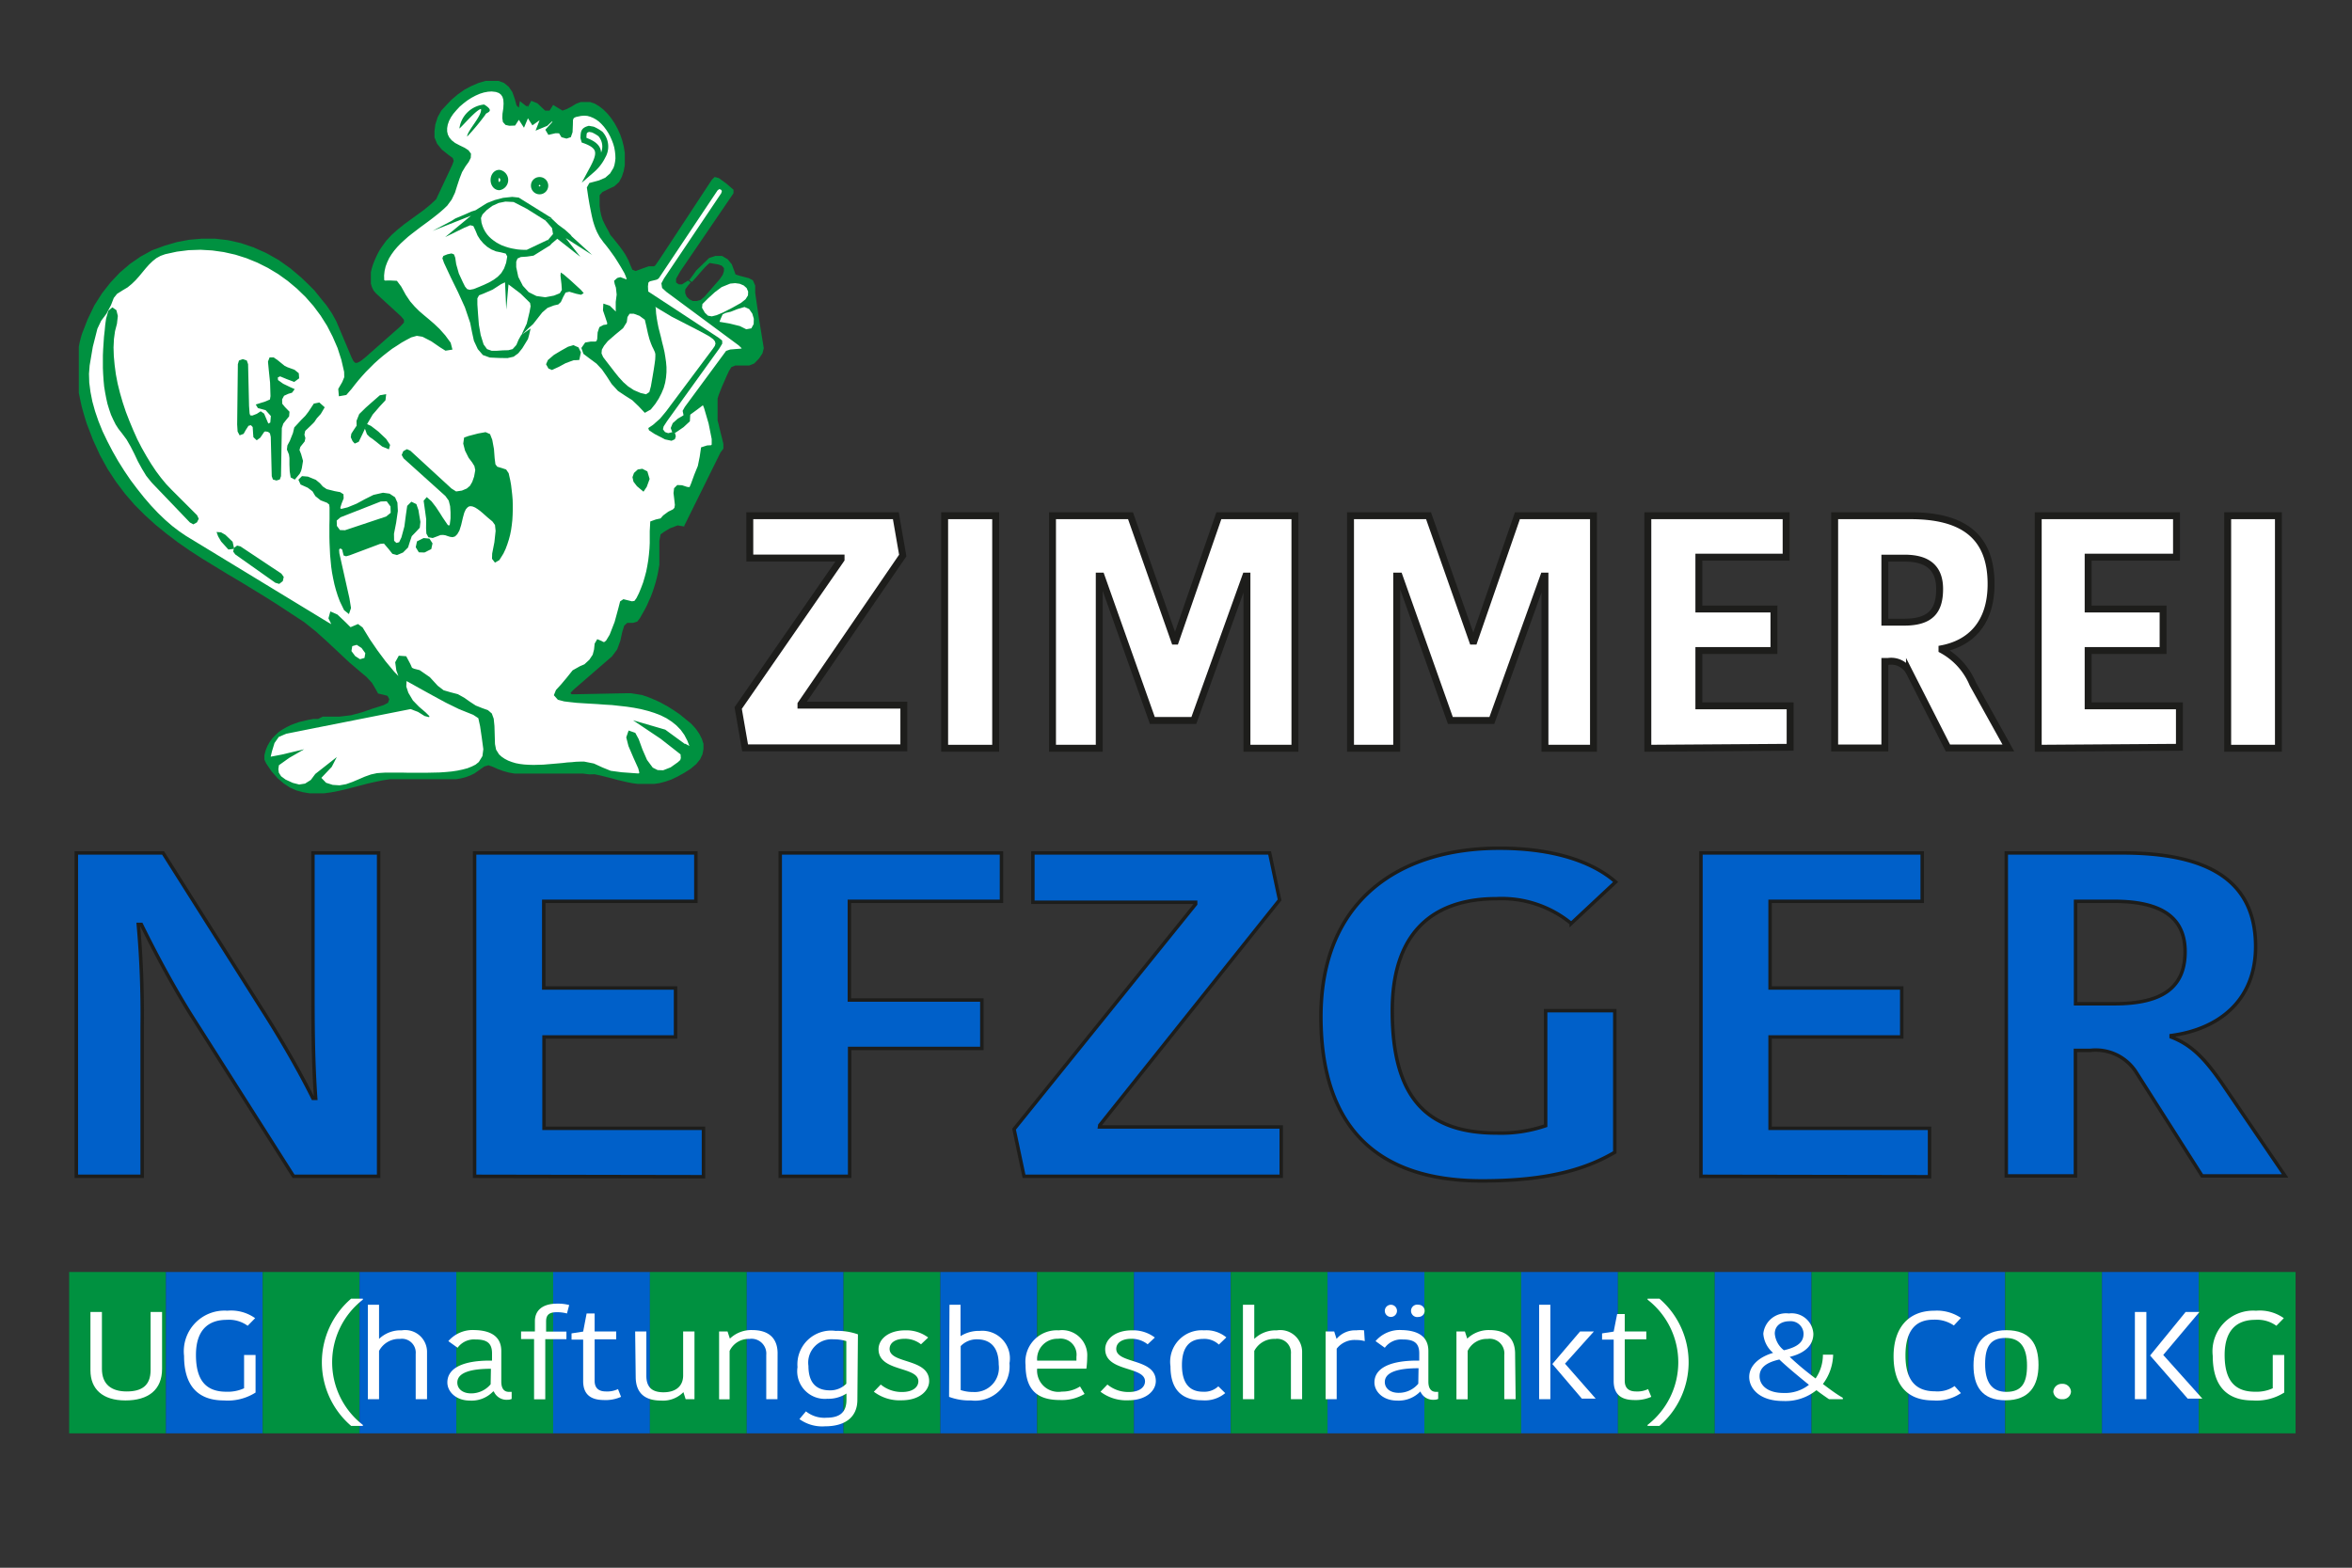
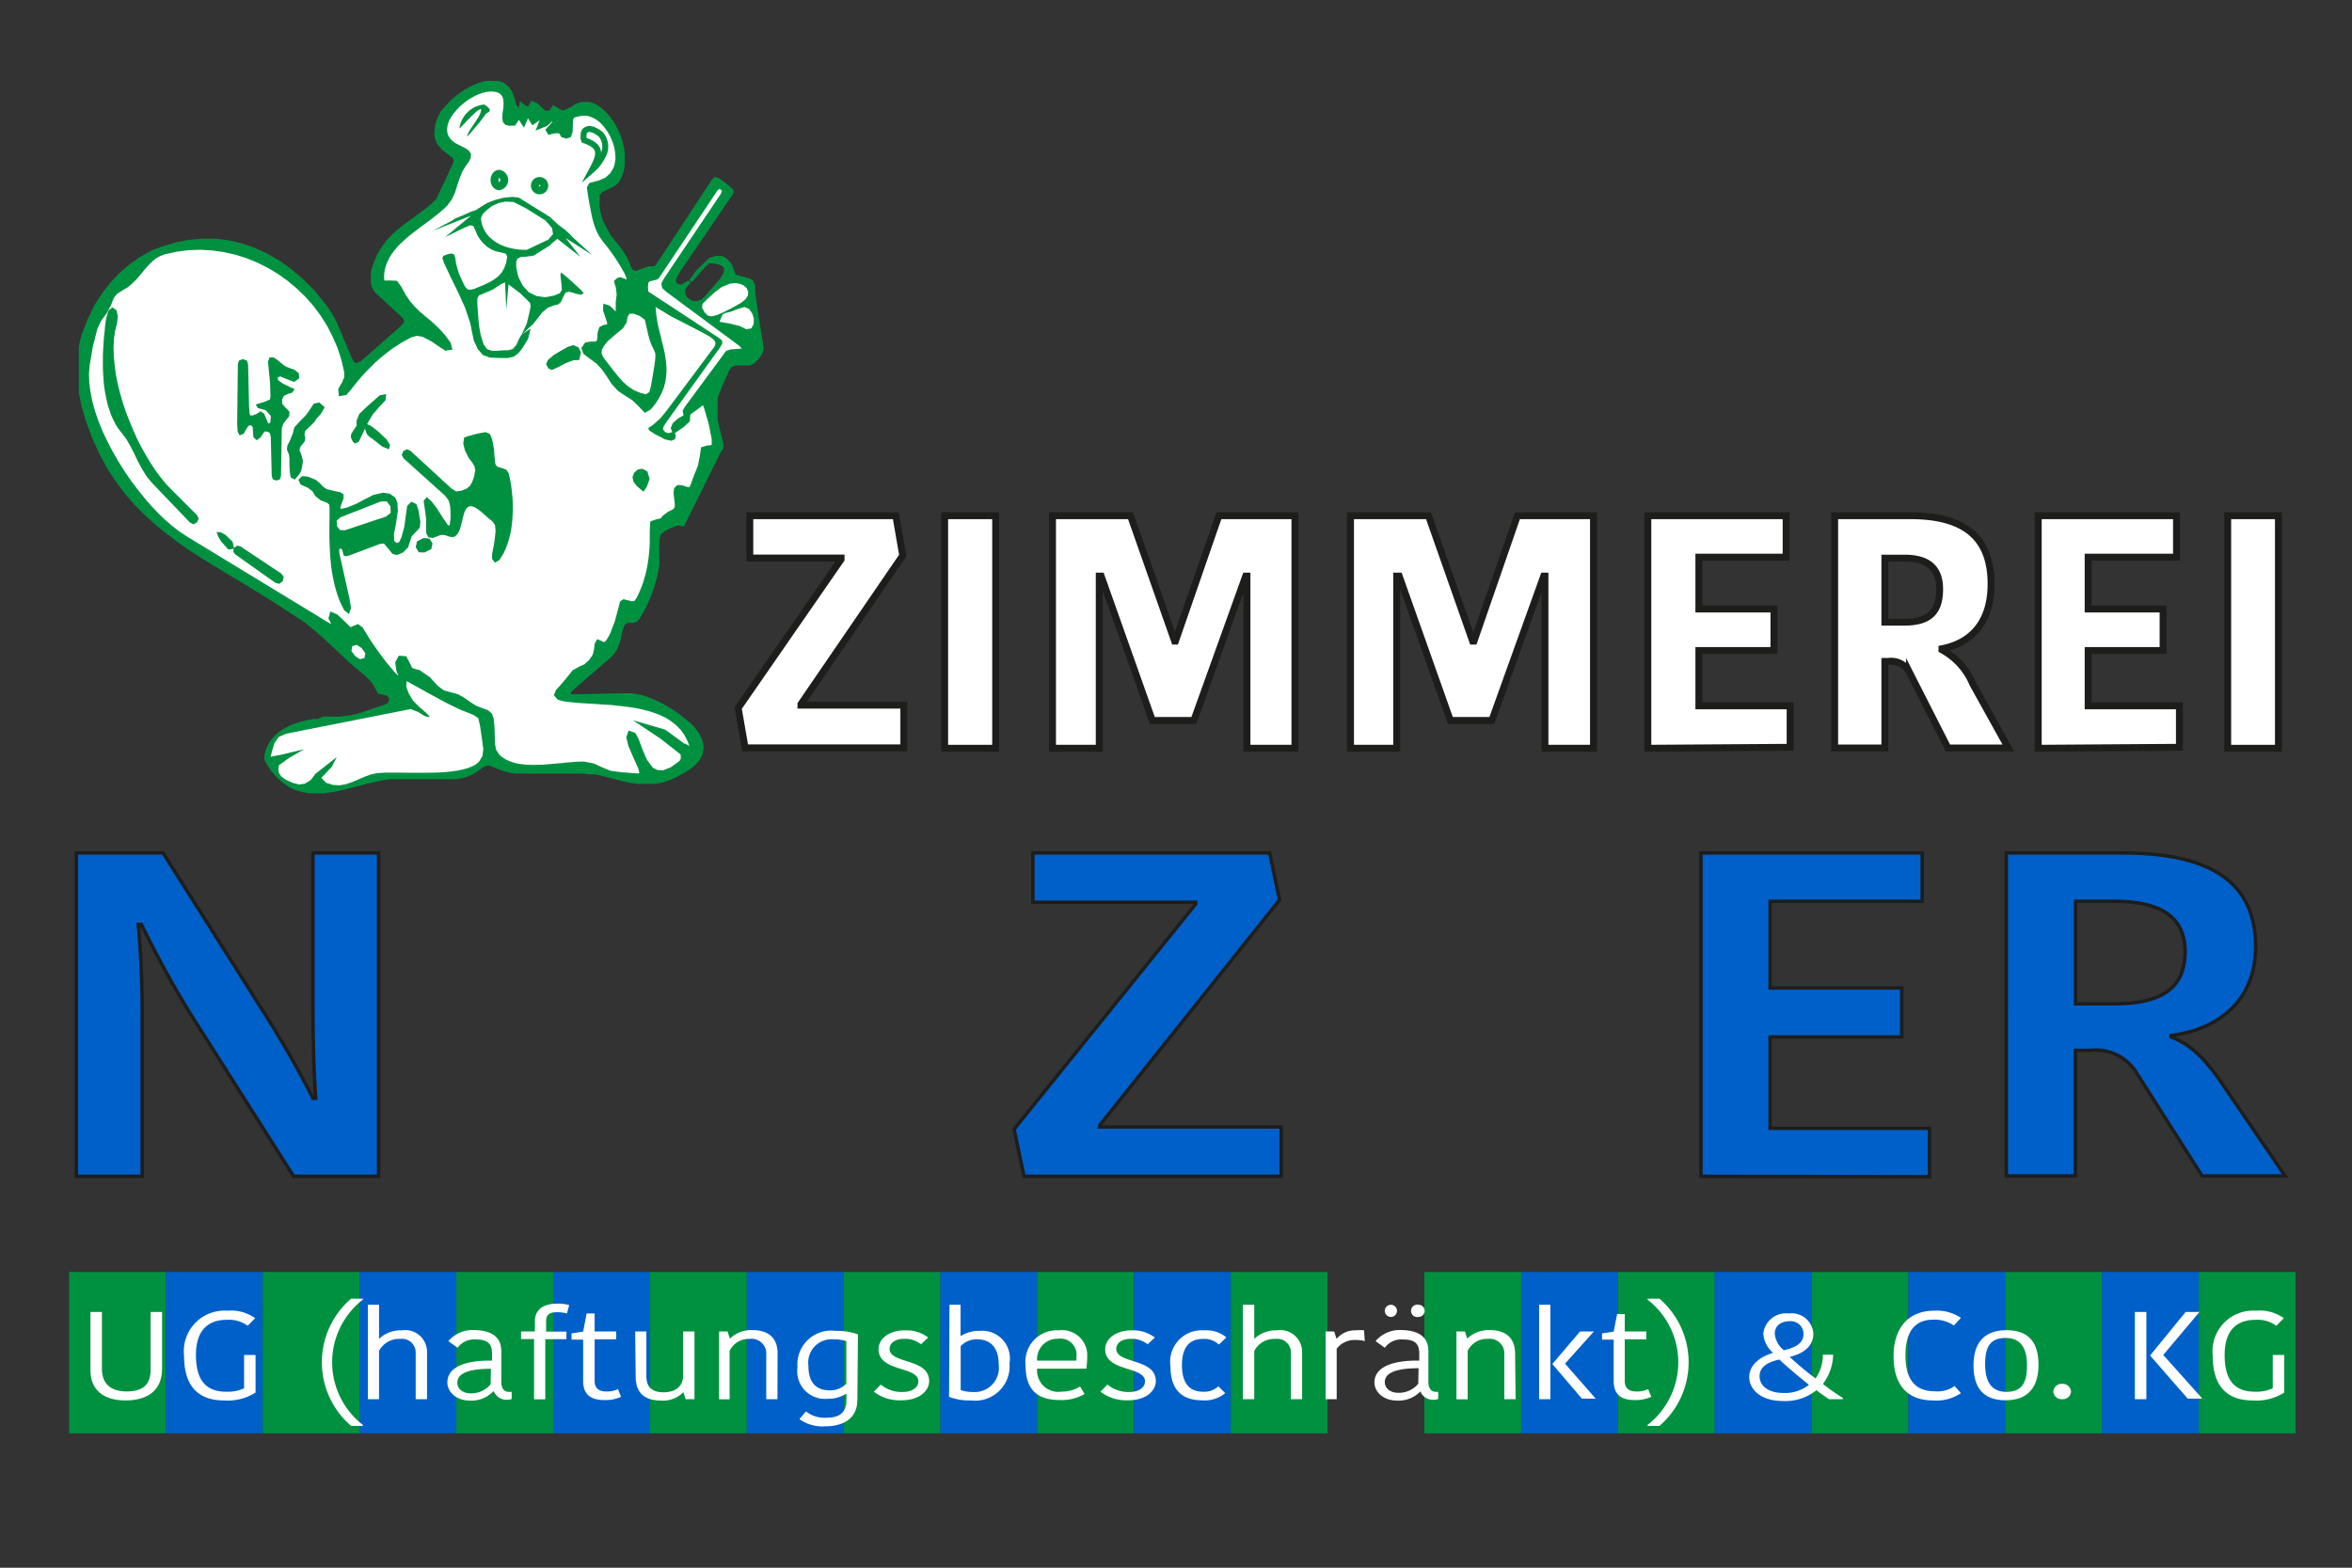
<svg xmlns="http://www.w3.org/2000/svg" id="Ebene_1" data-name="Ebene 1" viewBox="0 0 170.08 113.39">
  <rect x="0" y="0" width="170.08" height="113.39" fill="#333333" stroke="none" />
  <defs>
    <style>.cls-1,.cls-11,.cls-4{fill:#fff;}.cls-1,.cls-2{stroke:#1d1d1b;}.cls-1,.cls-2,.cls-5,.cls-6,.cls-7,.cls-8{stroke-miterlimit:10;}.cls-1{stroke-width:0.5px;}.cls-10,.cls-2{fill:#0060c9;}.cls-2{stroke-width:0.25px;}.cls-3,.cls-9{fill:#009140;}.cls-3,.cls-4{fill-rule:evenodd;}.cls-5,.cls-6,.cls-7,.cls-8{fill:none;}.cls-5,.cls-6,.cls-8{stroke:#009140;}.cls-5{stroke-width:0.43px;}.cls-6,.cls-7{stroke-width:0.22px;}.cls-7{stroke:#fff;}.cls-8{stroke-width:0.57px;}</style>
  </defs>
  <path class="cls-1" d="M57.92,51h7.44v3.09H53.88l-.5-2.88,7.44-10.75v-.1h-6.6V37.3H64.78l.5,2.88L57.92,50.93Z" />
  <path class="cls-1" d="M68.31,37.3H72V54.12H68.31Z" />
  <path class="cls-1" d="M85,46.37l3.14-9.07h5.5V54.12H90.17V41.67h-.09L86.33,52.11h-3l-3.7-10.44h-.14V54.12H76.11V37.3h5.64l3.19,9.07Z" />
  <path class="cls-1" d="M106.59,46.37l3.14-9.07h5.5V54.12h-3.51V41.67h-.09l-3.75,10.44h-3l-3.7-10.44H101V54.12H97.66V37.3h5.64l3.19,9.07Z" />
  <path class="cls-1" d="M119.16,54.12V37.3h10v3h-6.31v3.75h5.43v3h-5.43v4h6.6v3Z" />
  <path class="cls-1" d="M138.15,37.3c3.72,0,5.83,1.41,5.83,4.94,0,2.93-1.58,4.3-3.55,4.68V47a5,5,0,0,1,2.23,2.47l2.57,4.63h-4.37l-2.78-5.47a1.49,1.49,0,0,0-1.54-.79h-.24v6.26h-3.63V37.3ZM136.3,45h1.39c1.94,0,2.57-.84,2.57-2.4s-.91-2.23-2.52-2.23H136.3Z" />
  <path class="cls-1" d="M147.39,54.12V37.3h10v3H151v3.75h5.42v3H151v4h6.6v3Z" />
  <path class="cls-1" d="M161.09,37.3h3.67V54.12h-3.67Z" />
  <path class="cls-2" d="M10,66.86a73.59,73.59,0,0,1,.28,7.41V85.08H5.52V61.69h6.27L18.94,73c1.28,2,2.65,4.34,3.69,6.44h.2c-.2-2.83-.2-5.67-.2-7.94V61.69h4.75V85.08H21.23L13.75,73.3c-1.28-2.07-2.41-4.17-3.53-6.44Z" />
-   <path class="cls-2" d="M34.32,85.08V61.69h16v3.5h-11v6.27h9.53V75H39.34v6.61H50.87v3.5Z" />
-   <path class="cls-2" d="M56.42,85.08V61.69h16v3.5h-11v7.14H71v3.5H61.44v9.25Z" />
  <path class="cls-2" d="M79.51,81.51H92.65v3.57H74.05l-.72-3.41L86.46,65.39v-.13H74.69V61.69H91.81l.72,3.4-13,16.29Z" />
-   <path class="cls-2" d="M116.83,63.79l-3.21,3A7.92,7.92,0,0,0,108.2,65c-3.86,0-7.52,1.77-7.52,8.11s2.53,8.84,7.56,8.84a10,10,0,0,0,3.53-.53V73.1h5V83.34c-2,1.17-4.7,2.07-9.6,2.07-7.71,0-11.65-4-11.65-11.88,0-8.44,5.71-12.18,12.9-12.18C113.62,61.35,116,63.05,116.83,63.79Z" />
  <path class="cls-2" d="M123,85.08V61.69h16v3.5H128v6.27h9.52V75H128v6.61h11.53v3.5Z" />
  <path class="cls-2" d="M153.47,61.69c6.11,0,9.64,1.93,9.64,6.77,0,4-2.77,6-6.11,6.44V75c1.37.54,2.29,1.37,3.62,3.27l4.62,6.78h-6l-4.82-7.58a3.47,3.47,0,0,0-3.25-1.5h-1.09v9.08h-5V61.69ZM150.09,72.6h2.82c3.49,0,5.1-1.2,5.1-3.77s-1.85-3.64-5.14-3.64h-2.78Z" />
  <path class="cls-3" d="M41.78,50.21h-.45l-.08-.09.24-.25,2.77-2.4.37-.5.23-.63L45,45.7l.14-.45.22-.2.42,0,.3-.09.2-.26.17-.3.17-.3.16-.31.14-.32.14-.31.12-.32.11-.33.1-.32.09-.33.08-.34.06-.33.06-.34,0-.34,0-.35,0-.35v-.7l.09-.46.26-.19.4-.24L49,38l.48.08h0l0-.05,2.62-5.3.21-.28v-.34l-.1-.43-.1-.38-.08-.33-.07-.3-.07-.26,0-.24,0-.22,0-.2,0-.19v-.36l0-.18,0-.19.06-.2.08-.22.1-.25.11-.27.14-.31.15-.35.18-.39.18-.29.27-.11.5,0h.51l.37-.15.35-.36.25-.38.09-.37-.07-.43-.29-1.79-.26-1.78,0-.53-.17-.38-.29-.15-.65-.17-.31-.1-.1-.27-.17-.46-.3-.37-.41-.24-.47,0-.46.15c-.31.29-.61.61-.93.9-.16.25-.32.44-.51.7l.19.14c.43-.43.81-1,1.29-1.38l.63.11.25.09.15.17,0,.22-.09.27-.21.31-.55.63-.56.64-.27.23-.29.08-.29,0-.25-.13-.19-.19-.1-.24,0-.27.19-.27.21-.24-.19-.14-.45.28-.22,0-.2-.14,0-.27.3-.53,3.85-5.65,0-.26-.51-.44-.55-.4-.3-.08-.21.21L48,18.29l-.42.63-.2.28-.09.06-.12,0h-.26l-.51.18-.43.16-.24-.09-.16-.37-.11-.28-.13-.25-.14-.25L45,18.08l-.17-.23-.17-.22-.18-.22-.18-.23L44.14,17,44,16.71l-.15-.26-.14-.27-.13-.28-.1-.31-.07-.33-.05-.36v-.39l0-.39.2-.23.45-.22.42-.2.34-.31.2-.38.13-.4.08-.42,0-.44,0-.45-.07-.45L45,10.17l-.15-.44-.19-.42-.22-.4-.25-.37-.27-.33-.29-.29-.31-.24L43,7.49l-.33-.11-.33,0-.34,0-.33.12-.33.2L41,7.88,40.68,8l-.32-.19L40,7.59,39.74,8,39.42,8l-.56-.53-.44-.18-.26.47-.57-.45-.07.48-.17-.17-.12-.45-.18-.51-.26-.38L36.45,6l-.4-.15-.46,0-.48,0L34.6,6l-.51.22-.51.27-.48.34-.45.38-.4.42L31.91,8l-.26.47L31.48,9l-.06.47,0,.47.19.46.34.42.49.39.3.22.07.21-.11.3-.62,1.32-.54,1.15-.42.39-.45.37-.48.35-.48.35-.48.35-.46.37-.44.39-.4.43-.34.47-.13.2-.13.23-.12.25-.12.27-.11.28-.09.28-.07.29,0,.29v.28l0,.27.08.26.12.24.18.21L29,22.88l.21.25,0,.2-.27.29L26.81,25.5l-.43.38-.32.25-.22.11h-.16l-.12-.12-.12-.23-1.12-2.65L24,22.66l-.38-.56-.44-.54L22.73,21l-.48-.48-.46-.44L21,19.41l-.86-.61-.89-.5-.92-.41-.92-.31-.93-.21-.94-.11-.93,0-.92.08-.9.17-.89.26L11,18.1l-.82.45-.77.53-.74.63L8,20.42l-.62.79-.56.88-.48,1-.41,1.05-.09.31-.08.31-.06.32,0,.33,0,.33,0,.33v1l0,.34,0,.34,0,.34,0,.33.07.34.07.33.07.32.09.32.09.32.09.3.1.31.45,1.17.5,1.09.55,1,.61.93.65.86.69.8.74.74.77.7.8.65.83.63.85.59.88.57.9.55.9.55.93.55.92.56.93.57.93.59.93.61L22,45l.85.68.81.73.8.75.8.75.82.7.42.35.4.43.28.48.16.29.35.08.33.09.13.24-.09.26-.32.17-.79.25-.78.27-.78.21-.82.1H24l-.33,0-.33,0L23,52l-.34,0-.34.06-.34.08-.34.08-.32.11-.31.12-.3.15-.28.16-.27.18-.24.22-.22.23-.19.26-.17.3-.13.32-.09.35,0,.32.13.28.4.59.42.47.44.38.45.3.47.21.48.13.49.08h.51l.51,0,.52-.07.52-.1.53-.12.54-.14.54-.14.53-.14.54-.12.53-.11.53-.08.53,0h.52l.31,0,.35,0,.35,0,.38,0,.38,0h1.19l.38,0,.38,0,.36-.06.35-.09.32-.12.29-.14.26-.18.47-.33.3-.09.29.1.4.18.39.14.4.11.4.07.4,0,.4,0h.81l.41,0,.4,0,.41,0,.41,0,.41,0h.83l.47,0,.46.06L43,56l.42.09.4.1.4.1.39.11.39.09.38.09.37.07.38.05.38,0h.39l.4,0,.4-.06.42-.11.43-.15.44-.21.47-.26.49-.31.4-.34.28-.35.17-.36.07-.37,0-.38-.12-.37-.19-.37-.26-.37-.32-.35L49.56,52l-.4-.33-.44-.3-.45-.28-.47-.26-.47-.22-.46-.19-.44-.15L46,50.2l-.38-.06-.34,0" />
  <polygon class="cls-4" points="51.97 13.44 52.26 13.53 52.44 13.77 52.35 14.07 48.2 20.25 48.05 20.53 48.08 20.72 48.32 20.94 53.56 24.82 53.91 25.16 53.88 25.35 53.6 25.43 53.21 25.46 52.85 25.49 52.64 25.56 49.7 29.55 49.59 29.75 49.62 29.89 49.81 29.8 50.29 29.45 50.7 29.14 50.85 29.05 51.01 29.18 51.12 29.45 51.45 30.58 51.68 31.73 51.68 32.22 51.54 32.41 51.17 32.43 50.89 32.52 50.81 33.07 50.67 33.76 50.41 34.4 50.17 35.06 50 35.46 49.65 35.43 49.28 35.31 49.06 35.3 48.95 35.41 48.92 35.66 48.97 36.08 49.02 36.53 48.97 36.83 48.79 37.02 48.44 37.19 48.1 37.44 47.88 37.69 47.48 37.78 47.23 37.87 47.2 38.42 47.2 38.85 47.2 39.28 47.18 39.7 47.14 40.13 47.09 40.55 47.02 40.97 46.94 41.38 46.83 41.79 46.71 42.2 46.56 42.6 46.4 42.99 46.21 43.37 46 43.66 45.69 43.71 45.12 43.57 45.03 43.63 44.92 44.06 44.65 45.05 44.28 46 43.99 46.48 43.76 46.66 43.56 46.64 43.4 46.55 43.28 46.5 43.21 46.62 43.17 47.01 43.06 47.44 42.78 47.86 42.38 48.23 42.03 48.38 41.55 48.65 41.15 49.15 40.73 49.65 40.39 50.02 40.3 50.24 40.46 50.42 40.84 50.52 41.26 50.57 41.72 50.62 42.19 50.65 42.69 50.68 43.21 50.71 43.74 50.75 44.27 50.78 44.81 50.84 45.35 50.9 45.88 50.98 46.4 51.08 46.91 51.21 47.39 51.36 47.86 51.54 48.3 51.76 48.7 52.02 49.06 52.31 49.39 52.65 49.67 53.04 49.9 53.48 50.1 54 50.11 54.22 49.91 54.23 49.54 54.03 49.49 54.05 48.01 52.97 47.05 52.69 47.9 53.26 49.42 54.45 49.45 54.85 49.38 55.09 49.15 55.3 48.6 55.69 47.99 55.93 47.5 55.91 47.06 55.69 46.6 55.07 46.26 54.29 45.99 53.55 45.79 53.18 45.59 53.11 45.51 53.34 45.65 53.89 46 54.71 46.36 55.51 46.45 55.87 46.4 56.09 46.19 56.16 45.76 56.13 44.93 56.07 44.11 55.96 43.49 55.71 42.88 55.43 42.23 55.3 41.96 55.3 41.67 55.31 41.36 55.34 41.04 55.36 40.7 55.4 40.36 55.43 40.01 55.46 39.65 55.49 39.3 55.52 38.94 55.53 38.59 55.54 38.24 55.53 37.9 55.51 37.57 55.47 37.25 55.41 36.95 55.32 36.66 55.21 36.39 55.07 36.14 54.9 35.92 54.7 35.67 54.3 35.58 53.84 35.56 53.18 35.54 52.52 35.49 52.03 35.38 51.73 35.17 51.55 34.8 51.42 34.3 51.22 33.87 50.94 33.46 50.65 33.03 50.41 32.53 50.28 31.98 50.12 31.51 49.76 30.94 49.14 30.26 48.67 29.87 48.57 29.63 48.46 29.48 48.12 29.24 47.67 28.96 47.65 28.8 47.94 28.87 48.44 29.09 49.03 29.06 49.3 28.81 49.2 28.35 48.73 27.71 47.96 27.13 47.18 26.58 46.38 26.06 45.53 25.86 45.38 25.39 45.58 25.23 45.55 24.83 45.15 24.28 44.63 24.03 44.52 23.98 44.7 24.13 45.01 24.32 45.37 24.33 45.55 24.13 45.49 23.62 45.2 13.33 38.94 12.83 38.6 12.32 38.21 11.8 37.76 11.28 37.26 10.76 36.71 10.25 36.12 9.75 35.49 9.26 34.84 8.8 34.16 8.36 33.46 7.95 32.74 7.57 32.01 7.22 31.28 6.92 30.54 6.67 29.81 6.47 29.09 6.33 28.38 6.24 27.69 6.22 27.03 6.27 26.4 6.5 25.04 6.84 23.7 7.13 23.09 7.52 22.57 7.83 21.98 8.04 21.44 8.32 21.09 8.78 20.8 9.1 20.61 9.38 20.38 9.65 20.12 9.9 19.84 10.14 19.55 10.38 19.26 10.63 18.98 10.9 18.72 11.19 18.49 11.52 18.31 11.88 18.18 12.75 17.99 13.62 17.88 14.5 17.85 15.37 17.9 16.22 18.02 17.07 18.21 17.89 18.47 18.7 18.8 19.48 19.19 20.23 19.64 20.94 20.15 21.61 20.71 22.25 21.33 22.83 21.99 23.36 22.7 23.84 23.46 24.25 24.26 24.61 25.09 24.89 25.96 25.1 26.87 25.11 27.32 24.94 27.73 24.68 28.18 24.7 28.41 24.93 28.37 25.26 27.99 25.5 27.68 25.76 27.36 26.03 27.05 26.31 26.74 26.61 26.44 26.91 26.14 27.23 25.85 27.56 25.57 27.89 25.31 28.23 25.05 28.59 24.82 28.94 24.59 29.3 24.39 29.66 24.2 30.13 24.07 30.62 24.15 31.3 24.5 31.94 24.94 32.26 25.14 32.45 25.11 32.39 24.88 32.03 24.39 31.63 23.94 31.25 23.58 30.88 23.26 30.52 22.96 30.17 22.66 29.83 22.32 29.49 21.93 29.16 21.44 28.83 20.84 28.59 20.52 28.18 20.5 27.75 20.51 27.57 20.35 27.56 19.91 27.6 19.55 27.68 19.21 27.8 18.89 27.95 18.57 28.13 18.28 28.34 17.99 28.57 17.72 28.82 17.46 29.09 17.21 29.37 16.96 29.66 16.73 29.96 16.5 30.26 16.27 30.56 16.05 30.86 15.83 31.15 15.61 31.43 15.39 31.7 15.17 31.95 14.95 32.18 14.73 32.48 14.32 32.7 13.86 32.86 13.35 33.03 12.84 33.22 12.35 33.49 11.9 33.71 11.6 33.83 11.36 33.84 11.18 33.73 11.03 33.5 10.88 33.15 10.71 32.79 10.52 32.51 10.3 32.31 10.06 32.18 9.8 32.12 9.53 32.12 9.25 32.17 8.96 32.27 8.67 32.42 8.38 32.61 8.1 32.84 7.83 33.09 7.56 33.37 7.32 33.67 7.09 33.98 6.89 34.3 6.72 34.62 6.58 34.94 6.48 35.26 6.42 35.56 6.4 35.91 6.44 36.19 6.54 36.39 6.7 36.53 6.91 36.61 7.17 36.63 7.49 36.61 7.85 36.55 8.25 36.54 8.54 36.57 8.73 36.67 8.84 36.85 8.88 37.13 8.87 37.52 8.27 37.85 8.78 38.14 8.09 38.56 8.76 39.1 8.38 39.28 8.62 39.11 9.06 39.45 8.92 39.6 8.78 40.01 8.42 40.2 8.86 39.7 9.41 39.76 9.51 40.15 9.42 40.55 9.43 40.74 9.74 40.96 9.8 41.11 9.75 41.19 9.52 41.21 9.04 41.22 8.63 41.32 8.39 41.56 8.26 41.99 8.17 42.25 8.15 42.51 8.17 42.76 8.24 43 8.34 43.23 8.47 43.45 8.63 43.65 8.82 43.84 9.03 44.02 9.27 44.18 9.52 44.32 9.78 44.44 10.05 44.55 10.34 44.63 10.62 44.68 10.91 44.71 11.19 44.72 11.47 44.69 11.73 44.64 11.99 44.56 12.23 44.28 12.69 43.88 13.04 43.39 13.25 42.76 13.42 42.66 13.6 42.75 14.21 42.84 14.74 42.93 15.2 43.01 15.59 43.09 15.93 43.18 16.22 43.27 16.47 43.36 16.68 43.46 16.87 43.56 17.05 43.68 17.21 43.8 17.38 43.94 17.55 44.09 17.74 44.25 17.95 44.43 18.2 44.63 18.48 44.84 18.81 45.08 19.2 45.34 19.65 45.44 19.88 45.52 20.11 45.52 20.51 45.2 20.4 44.85 20.27 44.74 20.3 44.64 20.39 44.66 20.49 44.75 20.76 44.81 21.31 44.74 21.85 44.74 22.4 44.77 22.7 44.68 22.85 44.52 22.81 44.27 22.58 43.98 22.3 43.83 22.25 43.82 22.42 43.95 22.8 44.13 23.34 44.1 23.59 43.93 23.68 43.71 23.71 43.52 23.81 43.43 24.08 43.4 24.56 43.31 24.82 43.1 24.92 42.73 24.92 42.44 24.97 42.28 25.2 42.37 25.46 42.78 25.77 43.28 26.14 43.7 26.59 44.06 27.11 44.4 27.64 44.83 28.11 45.34 28.45 45.86 28.78 46.33 29.23 46.67 29.59 46.92 29.45 47.21 29.09 47.45 28.72 47.64 28.35 47.79 27.99 47.89 27.63 47.95 27.27 47.98 26.91 47.98 26.56 47.95 26.21 47.9 25.86 47.84 25.5 47.76 25.15 47.67 24.8 47.59 24.45 47.5 24.1 47.41 23.75 47.34 23.4 47.28 23.05 47.23 22.69 47.21 22.34 47.14 22.03 46.8 21.94 46.69 21.73 46.64 20.71 46.68 20.34 46.89 20.15 47.39 20.03 47.44 20.01 47.48 19.98 51.73 13.62 51.97 13.44" />
  <polygon class="cls-5" points="51.97 13.44 52.26 13.53 52.44 13.77 52.35 14.07 48.2 20.25 48.05 20.53 48.08 20.72 48.32 20.94 53.56 24.82 53.91 25.16 53.88 25.35 53.6 25.43 53.21 25.46 52.85 25.49 52.64 25.56 49.7 29.55 49.59 29.75 49.62 29.89 49.81 29.8 50.29 29.45 50.7 29.14 50.85 29.05 51.01 29.18 51.12 29.45 51.45 30.58 51.68 31.73 51.68 32.22 51.54 32.41 51.17 32.43 50.89 32.52 50.81 33.07 50.67 33.76 50.41 34.4 50.17 35.06 50 35.46 49.65 35.43 49.28 35.31 49.06 35.3 48.95 35.41 48.92 35.66 48.97 36.08 49.02 36.53 48.97 36.83 48.79 37.02 48.44 37.19 48.1 37.44 47.88 37.69 47.48 37.78 47.23 37.87 47.2 38.42 47.2 38.85 47.2 39.28 47.18 39.7 47.14 40.13 47.09 40.55 47.02 40.97 46.94 41.38 46.83 41.79 46.71 42.2 46.56 42.6 46.4 42.99 46.21 43.37 46 43.66 45.69 43.71 45.12 43.57 45.03 43.63 44.92 44.06 44.65 45.05 44.28 46 43.99 46.48 43.76 46.66 43.56 46.64 43.4 46.55 43.28 46.5 43.21 46.62 43.17 47.01 43.06 47.44 42.78 47.86 42.38 48.23 42.03 48.38 41.55 48.65 41.15 49.15 40.73 49.65 40.39 50.02 40.3 50.24 40.46 50.42 40.84 50.52 41.26 50.57 41.72 50.62 42.19 50.65 42.69 50.68 43.21 50.71 43.74 50.75 44.27 50.78 44.81 50.84 45.35 50.9 45.88 50.98 46.4 51.08 46.91 51.21 47.39 51.36 47.86 51.54 48.3 51.76 48.7 52.02 49.06 52.31 49.39 52.65 49.67 53.04 49.9 53.48 50.1 54 50.11 54.22 49.91 54.23 49.54 54.03 49.49 54.05 48.01 52.97 47.05 52.69 47.9 53.26 49.42 54.45 49.45 54.85 49.38 55.09 49.15 55.3 48.6 55.69 47.99 55.93 47.5 55.91 47.06 55.69 46.6 55.07 46.26 54.29 45.99 53.55 45.79 53.18 45.59 53.11 45.51 53.34 45.65 53.89 46 54.71 46.36 55.51 46.45 55.87 46.4 56.09 46.19 56.16 45.76 56.13 44.93 56.07 44.11 55.96 43.49 55.71 42.88 55.43 42.23 55.3 41.96 55.3 41.67 55.31 41.36 55.34 41.04 55.36 40.7 55.4 40.36 55.43 40.01 55.46 39.65 55.49 39.3 55.52 38.94 55.53 38.59 55.54 38.24 55.53 37.9 55.51 37.57 55.47 37.25 55.41 36.95 55.32 36.66 55.21 36.39 55.07 36.14 54.9 35.92 54.7 35.67 54.3 35.58 53.84 35.56 53.18 35.54 52.52 35.49 52.03 35.38 51.73 35.17 51.55 34.8 51.42 34.3 51.22 33.87 50.94 33.46 50.65 33.03 50.41 32.53 50.28 31.98 50.12 31.51 49.76 30.94 49.14 30.26 48.67 29.87 48.57 29.63 48.46 29.48 48.12 29.24 47.67 28.96 47.65 28.8 47.94 28.87 48.44 29.09 49.03 29.06 49.3 28.81 49.2 28.35 48.73 27.71 47.96 27.13 47.18 26.58 46.38 26.06 45.53 25.86 45.38 25.39 45.58 25.23 45.55 24.83 45.15 24.28 44.63 24.03 44.52 23.98 44.7 24.13 45.01 24.32 45.37 24.33 45.55 24.13 45.49 23.62 45.2 13.33 38.94 12.83 38.6 12.32 38.21 11.8 37.76 11.28 37.26 10.76 36.71 10.25 36.12 9.75 35.49 9.26 34.84 8.8 34.16 8.36 33.46 7.95 32.74 7.57 32.01 7.22 31.28 6.92 30.54 6.67 29.81 6.47 29.09 6.33 28.38 6.24 27.69 6.22 27.03 6.27 26.4 6.5 25.04 6.84 23.7 7.13 23.09 7.52 22.57 7.83 21.98 8.04 21.44 8.32 21.09 8.78 20.8 9.1 20.61 9.38 20.38 9.65 20.12 9.9 19.84 10.14 19.55 10.38 19.26 10.63 18.98 10.9 18.72 11.19 18.49 11.52 18.31 11.88 18.18 12.75 17.99 13.62 17.88 14.5 17.85 15.37 17.9 16.22 18.02 17.07 18.21 17.89 18.47 18.7 18.8 19.48 19.19 20.23 19.64 20.94 20.15 21.61 20.71 22.25 21.33 22.83 21.99 23.36 22.7 23.84 23.46 24.25 24.26 24.61 25.09 24.89 25.96 25.1 26.87 25.11 27.32 24.94 27.73 24.68 28.18 24.7 28.41 24.93 28.37 25.26 27.99 25.5 27.68 25.76 27.36 26.03 27.05 26.31 26.74 26.61 26.44 26.91 26.14 27.23 25.85 27.56 25.57 27.89 25.31 28.23 25.05 28.59 24.82 28.94 24.59 29.3 24.39 29.66 24.2 30.13 24.07 30.62 24.15 31.3 24.5 31.94 24.94 32.26 25.14 32.45 25.11 32.39 24.88 32.03 24.39 31.63 23.94 31.25 23.58 30.88 23.26 30.52 22.96 30.17 22.66 29.83 22.32 29.49 21.93 29.16 21.44 28.83 20.84 28.59 20.52 28.18 20.5 27.75 20.51 27.57 20.35 27.56 19.91 27.6 19.55 27.68 19.21 27.8 18.89 27.95 18.57 28.13 18.28 28.34 17.99 28.57 17.72 28.82 17.46 29.09 17.21 29.37 16.96 29.66 16.73 29.96 16.5 30.26 16.27 30.56 16.05 30.86 15.83 31.15 15.61 31.43 15.39 31.7 15.17 31.95 14.95 32.18 14.73 32.48 14.32 32.7 13.86 32.86 13.35 33.03 12.84 33.22 12.35 33.49 11.9 33.71 11.6 33.83 11.36 33.84 11.18 33.73 11.03 33.5 10.88 33.15 10.71 32.79 10.52 32.51 10.3 32.31 10.06 32.18 9.8 32.12 9.53 32.12 9.25 32.17 8.96 32.27 8.67 32.42 8.38 32.61 8.1 32.84 7.83 33.09 7.56 33.37 7.32 33.67 7.09 33.98 6.89 34.3 6.72 34.62 6.58 34.94 6.48 35.26 6.42 35.56 6.4 35.91 6.44 36.19 6.54 36.39 6.7 36.53 6.91 36.61 7.17 36.63 7.49 36.61 7.85 36.55 8.25 36.54 8.54 36.57 8.73 36.67 8.84 36.85 8.88 37.13 8.87 37.52 8.27 37.85 8.78 38.14 8.09 38.56 8.76 39.1 8.38 39.28 8.62 39.11 9.06 39.45 8.92 39.6 8.78 40.01 8.42 40.2 8.86 39.7 9.41 39.76 9.51 40.15 9.42 40.55 9.43 40.74 9.74 40.96 9.8 41.11 9.75 41.19 9.52 41.21 9.04 41.22 8.63 41.32 8.39 41.56 8.26 41.99 8.17 42.25 8.15 42.51 8.17 42.76 8.24 43 8.34 43.23 8.47 43.45 8.63 43.65 8.82 43.84 9.03 44.02 9.27 44.18 9.52 44.32 9.78 44.44 10.05 44.55 10.34 44.63 10.62 44.68 10.91 44.71 11.19 44.72 11.47 44.69 11.73 44.64 11.99 44.56 12.23 44.28 12.69 43.88 13.04 43.39 13.25 42.76 13.42 42.66 13.6 42.75 14.21 42.84 14.74 42.93 15.2 43.01 15.59 43.09 15.93 43.18 16.22 43.27 16.47 43.36 16.68 43.46 16.87 43.56 17.05 43.68 17.21 43.8 17.38 43.94 17.55 44.09 17.74 44.25 17.95 44.43 18.2 44.63 18.48 44.84 18.81 45.08 19.2 45.34 19.65 45.44 19.88 45.52 20.11 45.52 20.51 45.2 20.4 44.85 20.27 44.74 20.3 44.64 20.39 44.66 20.49 44.75 20.76 44.81 21.31 44.74 21.85 44.74 22.4 44.77 22.7 44.68 22.85 44.52 22.81 44.27 22.58 43.98 22.3 43.83 22.25 43.82 22.42 43.95 22.8 44.13 23.34 44.1 23.59 43.93 23.68 43.71 23.71 43.52 23.81 43.43 24.08 43.4 24.56 43.31 24.82 43.1 24.92 42.73 24.92 42.44 24.97 42.28 25.2 42.37 25.46 42.78 25.77 43.28 26.14 43.7 26.59 44.06 27.11 44.4 27.64 44.83 28.11 45.34 28.45 45.86 28.78 46.33 29.23 46.67 29.59 46.92 29.45 47.21 29.09 47.45 28.72 47.64 28.35 47.79 27.99 47.89 27.63 47.95 27.27 47.98 26.91 47.98 26.56 47.95 26.21 47.9 25.86 47.84 25.5 47.76 25.15 47.67 24.8 47.59 24.45 47.5 24.1 47.41 23.75 47.34 23.4 47.28 23.05 47.23 22.69 47.21 22.34 47.14 22.03 46.8 21.94 46.69 21.73 46.64 20.71 46.68 20.34 46.89 20.15 47.39 20.03 47.44 20.01 47.48 19.98 51.73 13.62 51.97 13.44" />
  <polyline class="cls-3" points="11.92 35.07 11.55 34.62 11.19 34.14 10.83 33.6 10.49 33.04 10.15 32.44 9.83 31.82 9.54 31.17 9.26 30.5 9 29.83 8.77 29.14 8.57 28.45 8.4 27.77 8.27 27.09 8.18 26.41 8.12 25.76 8.1 25.13 8.13 24.51 8.21 23.93 8.35 23.39 8.41 22.86 8.32 22.5 8.13 22.37 7.93 22.54 7.78 23.07 7.72 23.49 7.68 23.92 7.63 24.36 7.6 24.81 7.57 25.26 7.55 25.71 7.55 26.16 7.55 26.61 7.57 27.06 7.6 27.51 7.64 27.94 7.71 28.37 7.79 28.79 7.88 29.19 8 29.58 8.13 29.96 8.29 30.31 8.46 30.65 8.66 30.96 8.89 31.25 9.24 31.72 9.54 32.24 9.81 32.77 10.07 33.32 10.36 33.85 10.67 34.36 11.05 34.83 13.8 37.7 13.98 37.8 14.16 37.7 14.25 37.52 14.16 37.33 12.29 35.46" />
  <polygon class="cls-6" points="11.92 35.07 11.55 34.62 11.19 34.14 10.83 33.6 10.49 33.04 10.15 32.44 9.83 31.82 9.54 31.17 9.26 30.5 9 29.83 8.77 29.14 8.57 28.45 8.4 27.77 8.27 27.09 8.18 26.41 8.12 25.76 8.1 25.13 8.13 24.51 8.21 23.93 8.35 23.39 8.41 22.86 8.32 22.5 8.13 22.37 7.93 22.54 7.78 23.07 7.72 23.49 7.68 23.92 7.63 24.36 7.6 24.81 7.57 25.26 7.55 25.71 7.55 26.16 7.55 26.61 7.57 27.06 7.6 27.51 7.64 27.94 7.71 28.37 7.79 28.79 7.88 29.19 8 29.58 8.13 29.96 8.29 30.31 8.46 30.65 8.66 30.96 8.89 31.25 9.24 31.72 9.54 32.24 9.81 32.77 10.07 33.32 10.36 33.85 10.67 34.36 11.05 34.83 13.8 37.7 13.98 37.8 14.16 37.7 14.25 37.52 14.16 37.33 12.29 35.46 11.92 35.07" />
  <polyline class="cls-3" points="16.56 39.63 16.8 39.6 16.72 39.24 16.23 38.77 15.95 38.61 15.82 38.6 15.87 38.74 16.08 39.1" />
  <polygon class="cls-6" points="16.56 39.63 16.8 39.6 16.72 39.24 16.23 38.77 15.95 38.61 15.82 38.6 15.87 38.74 16.08 39.1 16.56 39.63" />
  <polyline class="cls-3" points="17.17 39.58 17.02 39.69 16.98 39.87 17.09 40.02 19.96 42.05 20.17 42.11 20.35 41.97 20.4 41.75 20.27 41.57 17.34 39.62" />
  <polygon class="cls-6" points="17.17 39.58 17.02 39.69 16.98 39.87 17.09 40.02 19.96 42.05 20.17 42.11 20.35 41.97 20.4 41.75 20.27 41.57 17.34 39.62 17.17 39.58" />
  <polyline class="cls-3" points="19.82 34.59 19.99 34.64 20.15 34.59 20.21 34.42 20.27 30.94 20.39 30.58 20.61 30.3 20.8 30.07 20.82 29.82 20.52 29.51 20.3 29.24 20.29 28.86 20.46 28.54 20.81 28.38 21.05 28.31 21.14 28.19 20.96 28.11 20.42 27.85 20 27.55 19.97 27.24 20.25 27.1 20.78 27.32 21.26 27.5 21.52 27.31 21.5 27.05 21.24 26.84 20.74 26.66 20.52 26.55 20.26 26.34 19.99 26.12 19.75 25.96 19.57 25.96 19.49 26.17 19.54 26.7 19.64 27.67 19.67 28.66 19.62 28.97 19.23 29.14 18.66 29.32 18.72 29.42 19.27 29.57 19.7 30.05 19.65 30.63 19.35 30.79 19.01 29.99 18.85 29.88 18.62 30.03 18.26 30.17 18.01 30.14 17.94 29.92 17.9 29.37 17.83 26.36 17.76 26.16 17.56 26.09 17.37 26.16 17.31 26.36 17.26 30.7 17.29 31.18 17.38 31.35 17.54 31.29 17.68 31.04 17.9 30.7 18.18 30.63 18.38 30.84 18.41 31.32 18.43 31.57 18.57 31.7 18.74 31.58 19.04 31.14 19.17 31.09 19.43 31.13 19.62 31.28 19.69 31.59 19.76 34.42" />
  <polygon class="cls-6" points="19.82 34.59 19.99 34.64 20.15 34.59 20.21 34.42 20.27 30.94 20.39 30.58 20.61 30.3 20.8 30.07 20.82 29.82 20.52 29.51 20.3 29.24 20.29 28.86 20.46 28.54 20.81 28.38 21.05 28.31 21.14 28.19 20.96 28.11 20.42 27.85 20 27.55 19.97 27.24 20.25 27.1 20.78 27.32 21.26 27.5 21.52 27.31 21.5 27.05 21.24 26.84 20.74 26.66 20.52 26.55 20.26 26.34 19.99 26.12 19.75 25.96 19.57 25.96 19.49 26.17 19.54 26.7 19.64 27.67 19.67 28.66 19.62 28.97 19.23 29.14 18.66 29.32 18.72 29.42 19.27 29.57 19.7 30.05 19.65 30.63 19.35 30.79 19.01 29.99 18.85 29.88 18.62 30.03 18.26 30.17 18.01 30.14 17.94 29.92 17.9 29.37 17.83 26.36 17.76 26.16 17.56 26.09 17.37 26.16 17.31 26.36 17.26 30.7 17.29 31.18 17.38 31.35 17.54 31.29 17.68 31.04 17.9 30.7 18.18 30.63 18.38 30.84 18.41 31.32 18.43 31.57 18.57 31.7 18.74 31.58 19.04 31.14 19.17 31.09 19.43 31.13 19.62 31.28 19.69 31.59 19.76 34.42 19.82 34.59" />
  <polyline class="cls-4" points="29.68 51.4 30.18 51.59 30.66 51.89 31.01 51.98 31.18 51.92 31.14 51.73 30.86 51.45 30.38 51.04 29.95 50.6 29.63 50.06 29.49 49.64 29.5 49.44 29.7 49.55 30.29 49.88 31.25 50.41 32.19 50.92 33.15 51.39 34.17 51.8 34.49 52.01 34.61 52.55 34.73 53.37 34.84 54.19 34.78 54.65 34.54 55.04 34.33 55.21 34.07 55.34 33.77 55.46 33.43 55.55 33.05 55.63 32.65 55.69 32.22 55.73 31.78 55.76 31.32 55.77 30.86 55.78 30.4 55.78 29.94 55.78 29.49 55.78 29.05 55.77 28.63 55.77 28.23 55.77 27.87 55.77 27.54 55.79 27.25 55.81 26.79 55.91 26.34 56.07 25.9 56.26 25.45 56.45 25 56.61 24.55 56.69 24.08 56.66 23.64 56.52 23.39 56.26 24.08 55.53 24.68 54.36 22.72 55.9 22.4 56.33 22.02 56.57 21.64 56.63 21.21 56.52 20.71 56.29 20.41 56.07 20.27 55.85 20.24 55.64 20.27 55.41 20.97 54.91 22.7 53.91 20.35 54.47 19.72 54.59 19.77 54.38 19.95 53.79 20.23 53.39 20.74 53.17" />
  <polygon class="cls-7" points="29.68 51.4 30.18 51.59 30.66 51.89 31.01 51.98 31.18 51.92 31.14 51.73 30.86 51.45 30.38 51.04 29.95 50.6 29.63 50.06 29.49 49.64 29.5 49.44 29.7 49.55 30.29 49.88 31.25 50.41 32.19 50.92 33.15 51.39 34.17 51.8 34.49 52.01 34.61 52.55 34.73 53.37 34.84 54.19 34.78 54.65 34.54 55.04 34.33 55.21 34.07 55.34 33.77 55.46 33.43 55.55 33.05 55.63 32.65 55.69 32.22 55.73 31.78 55.76 31.32 55.77 30.86 55.78 30.4 55.78 29.94 55.78 29.49 55.78 29.05 55.77 28.63 55.77 28.23 55.77 27.87 55.77 27.54 55.79 27.25 55.81 26.79 55.91 26.34 56.07 25.9 56.26 25.45 56.45 25 56.61 24.55 56.69 24.08 56.66 23.64 56.52 23.39 56.26 24.08 55.53 24.68 54.36 22.72 55.9 22.4 56.33 22.02 56.57 21.64 56.63 21.21 56.52 20.71 56.29 20.41 56.07 20.27 55.85 20.24 55.64 20.27 55.41 20.97 54.91 22.7 53.91 20.35 54.47 19.72 54.59 19.77 54.38 19.95 53.79 20.23 53.39 20.74 53.17 29.68 51.4" />
  <polyline class="cls-3" points="22.76 29.29 22.39 29.85 22.15 30.16 21.87 30.44 21.38 30.97 21.29 31.35 21.06 31.93 20.89 32.25 20.86 32.5 21 32.84 21.04 33.12 21.04 33.59 21.06 34.09 21.12 34.46 21.29 34.55 21.59 34.19 21.67 34.02 21.72 33.83 21.8 33.34 21.67 32.88 21.54 32.55 21.62 32.27 21.93 31.88 21.97 31.69 21.9 31.44 21.97 31.11 22.41 30.69 22.64 30.46 22.82 30.19 23.11 29.87 23.34 29.48 23.06 29.23" />
  <polygon class="cls-6" points="22.76 29.29 22.39 29.85 22.15 30.16 21.87 30.44 21.38 30.97 21.29 31.35 21.06 31.93 20.89 32.25 20.86 32.5 21 32.84 21.04 33.12 21.04 33.59 21.06 34.09 21.12 34.46 21.29 34.55 21.59 34.19 21.67 34.02 21.72 33.83 21.8 33.34 21.67 32.88 21.54 32.55 21.62 32.27 21.93 31.88 21.97 31.69 21.9 31.44 21.97 31.11 22.41 30.69 22.64 30.46 22.82 30.19 23.11 29.87 23.34 29.48 23.06 29.23 22.76 29.29" />
  <polyline class="cls-3" points="24.43 40.03 24.41 39.74 24.49 39.59 24.66 39.56 24.84 39.68 24.89 39.89 24.94 40.09 25.03 40.12 25.25 40.06 27.46 39.23 27.81 39.2 28.17 39.62 28.44 39.96 28.7 40.03 29.08 39.87 29.41 39.54 29.54 39.13 29.68 38.72 30 38.39 30.25 38.12 30.29 37.75 30.22 37.34 30.15 36.91 30.02 36.54 29.77 36.42 29.55 36.64 29.46 37.26 29.35 38.1 29.13 38.91 28.94 39.31 28.63 39.39 28.39 39.16 28.38 38.6 28.54 37.78 28.66 36.95 28.63 36.38 28.48 36.04 28.13 35.81 27.7 35.75 27.04 35.9 26.44 36.2 25.83 36.53 25.17 36.8 24.72 36.91 24.53 36.9 24.5 36.7 24.6 36.38 24.74 36.03 24.73 35.81 24.56 35.7 24.18 35.63 23.58 35.48 23.27 35.27 23.06 35.03 22.78 34.8 22.24 34.58 21.88 34.55 21.71 34.72 21.82 34.96 22.31 35.18 22.68 35.46 22.89 35.81 23.24 36.09 23.71 36.27 23.91 36.44 23.94 36.7 23.94 37.13 23.94 37.55 23.93 37.98 23.93 38.41 23.93 38.84 23.94 39.27 23.96 39.7 23.98 40.13 24.02 40.56 24.06 40.98 24.12 41.4 24.2 41.82 24.29 42.24 24.4 42.65 24.53 43.06 24.68 43.46 24.97 44.06 25.18 44.23 25.27 43.97 25.16 43.29" />
  <polygon class="cls-6" points="24.43 40.03 24.41 39.74 24.49 39.59 24.66 39.56 24.84 39.68 24.89 39.89 24.94 40.09 25.03 40.12 25.25 40.06 27.46 39.23 27.81 39.2 28.17 39.62 28.44 39.96 28.7 40.03 29.08 39.87 29.41 39.54 29.54 39.13 29.68 38.72 30 38.39 30.25 38.12 30.29 37.75 30.22 37.34 30.15 36.91 30.02 36.54 29.77 36.42 29.55 36.64 29.46 37.26 29.35 38.1 29.13 38.91 28.94 39.31 28.63 39.39 28.39 39.16 28.38 38.6 28.54 37.78 28.66 36.95 28.63 36.38 28.48 36.04 28.13 35.81 27.7 35.75 27.04 35.9 26.44 36.2 25.83 36.53 25.17 36.8 24.72 36.91 24.53 36.9 24.5 36.7 24.6 36.38 24.74 36.03 24.73 35.81 24.56 35.7 24.18 35.63 23.58 35.48 23.27 35.27 23.06 35.03 22.78 34.8 22.24 34.58 21.88 34.55 21.71 34.72 21.82 34.96 22.31 35.18 22.68 35.46 22.89 35.81 23.24 36.09 23.71 36.27 23.91 36.44 23.94 36.7 23.94 37.13 23.94 37.55 23.93 37.98 23.93 38.41 23.93 38.84 23.94 39.27 23.96 39.7 23.98 40.13 24.02 40.56 24.06 40.98 24.12 41.4 24.2 41.82 24.29 42.24 24.4 42.65 24.53 43.06 24.68 43.46 24.97 44.06 25.18 44.23 25.27 43.97 25.16 43.29 24.43 40.03" />
  <polyline class="cls-4" points="24.64 38.23 24.47 38 24.46 37.7 24.68 37.51 27.56 36.38 27.91 36.37 28.13 36.67 28.14 37.04 27.87 37.26 24.93 38.24" />
  <polygon class="cls-7" points="24.64 38.23 24.47 38 24.46 37.7 24.68 37.51 27.56 36.38 27.91 36.37 28.13 36.67 28.14 37.04 27.87 37.26 24.93 38.24 24.64 38.23" />
  <polyline class="cls-4" points="25.53 47.06 25.57 46.82 25.78 46.76 26.07 46.95 26.3 47.27 26.26 47.5 26.05 47.56 25.76 47.37" />
  <polygon class="cls-7" points="25.53 47.06 25.57 46.82 25.78 46.76 26.07 46.95 26.3 47.27 26.26 47.5 26.05 47.56 25.76 47.37 25.53 47.06" />
  <polyline class="cls-3" points="25.86 31.87 26.12 31.33 26.45 30.62 26.86 29.92 27.37 29.33 27.77 28.9 27.8 28.64 27.52 28.69 26.97 29.17 26.53 29.56 26.07 30.01 25.89 30.46 25.9 30.82 25.69 31.13 25.51 31.41 25.48 31.61 25.59 31.85 25.68 31.95" />
  <polygon class="cls-6" points="25.86 31.87 26.12 31.33 26.45 30.62 26.86 29.92 27.37 29.33 27.77 28.9 27.8 28.64 27.52 28.69 26.97 29.17 26.53 29.56 26.07 30.01 25.89 30.46 25.9 30.82 25.69 31.13 25.51 31.41 25.48 31.61 25.59 31.85 25.68 31.95 25.86 31.87" />
  <polyline class="cls-3" points="26.8 31.52 27.01 31.66 27.69 32.2 28.05 32.35 28.09 32.2 27.84 31.82 27.29 31.3 26.77 30.9 26.55 30.8 26.5 30.99 26.63 31.35" />
  <polygon class="cls-6" points="26.8 31.52 27.01 31.66 27.69 32.2 28.05 32.35 28.09 32.2 27.84 31.82 27.29 31.3 26.77 30.9 26.55 30.8 26.5 30.99 26.63 31.35 26.8 31.52" />
  <polyline class="cls-3" points="29.61 32.69 29.43 32.61 29.25 32.71 29.17 32.9 29.27 33.08 32.29 35.8 32.55 36.16 32.66 36.6 32.69 37.06 32.69 37.5 32.63 37.98 32.48 38.18 32.28 38.02 31.92 37.49 31.72 37.17 31.43 36.73 31.12 36.33 30.87 36.11 30.75 36.25 30.84 36.89 30.93 37.55 30.92 38.2 30.94 38.56 31.05 38.76 31.28 38.8 31.6 38.68 31.83 38.59 32.05 38.58 32.24 38.61 32.41 38.67 32.57 38.72 32.72 38.74 32.85 38.7 32.98 38.57 33.12 38.33 33.24 37.95 33.37 37.4 33.47 37.04 33.59 36.78 33.73 36.62 33.88 36.52 34.05 36.5 34.22 36.53 34.41 36.61 34.6 36.73 34.79 36.87 34.98 37.03 35.16 37.19 35.34 37.35 35.69 37.64 35.9 37.93 35.95 38.4 35.86 39.23 35.7 40.05 35.69 40.38 35.82 40.55 36.03 40.43 36.31 39.98 36.46 39.66 36.58 39.34 36.69 39 36.78 38.66 36.85 38.31 36.9 37.96 36.94 37.6 36.96 37.23 36.97 36.87 36.97 36.51 36.96 36.15 36.93 35.79 36.89 35.44 36.85 35.1 36.79 34.76 36.68 34.27 36.53 34.05 36.26 33.96 35.89 33.85 35.72 33.62 35.66 33.15 35.61 32.49 35.49 31.84 35.35 31.48 35.1 31.37 34.6 31.46 33.91 31.64 33.66 31.73 33.61 32.08 33.73 32.55 33.98 33.05 34.23 33.38 34.41 33.67 34.48 34 34.39 34.5 34.25 34.9 34.07 35.21 33.81 35.43 33.43 35.59 32.96 35.66 32.58 35.42" />
  <polygon class="cls-6" points="29.61 32.69 29.43 32.61 29.25 32.71 29.17 32.9 29.27 33.08 32.29 35.8 32.55 36.16 32.66 36.6 32.69 37.06 32.69 37.5 32.63 37.98 32.48 38.18 32.28 38.02 31.92 37.49 31.72 37.17 31.43 36.73 31.12 36.33 30.87 36.11 30.75 36.25 30.84 36.89 30.93 37.55 30.92 38.2 30.94 38.56 31.05 38.76 31.28 38.8 31.6 38.68 31.83 38.59 32.05 38.58 32.24 38.61 32.41 38.67 32.57 38.72 32.72 38.74 32.85 38.7 32.98 38.57 33.12 38.33 33.24 37.95 33.37 37.4 33.47 37.04 33.59 36.78 33.73 36.62 33.88 36.52 34.05 36.5 34.22 36.53 34.41 36.61 34.6 36.73 34.79 36.87 34.98 37.03 35.16 37.19 35.34 37.35 35.69 37.64 35.9 37.93 35.95 38.4 35.86 39.23 35.7 40.05 35.69 40.38 35.82 40.55 36.03 40.43 36.31 39.98 36.46 39.66 36.58 39.34 36.69 39 36.78 38.66 36.85 38.31 36.9 37.96 36.94 37.6 36.96 37.23 36.97 36.87 36.97 36.51 36.96 36.15 36.93 35.79 36.89 35.44 36.85 35.1 36.79 34.76 36.68 34.27 36.53 34.05 36.26 33.96 35.89 33.85 35.72 33.62 35.66 33.15 35.61 32.49 35.49 31.84 35.35 31.48 35.1 31.37 34.6 31.46 33.91 31.64 33.66 31.73 33.61 32.08 33.73 32.55 33.98 33.05 34.23 33.38 34.41 33.67 34.48 34 34.39 34.5 34.25 34.9 34.07 35.21 33.81 35.43 33.43 35.59 32.96 35.66 32.58 35.42 29.61 32.69" />
  <polyline class="cls-3" points="31.09 39.64 31.16 39.32 30.99 39.06 30.65 39.03 30.25 39.23 30.18 39.56 30.35 39.84 30.67 39.85" />
  <polygon class="cls-6" points="31.09 39.64 31.16 39.32 30.99 39.06 30.65 39.03 30.25 39.23 30.18 39.56 30.35 39.84 30.67 39.85 31.09 39.64" />
  <polyline class="cls-3" points="34.76 24.23 34.63 23.49 34.57 22.74 34.52 22.02 34.52 21.58 34.64 21.36 34.95 21.24 35.62 20.95 36.24 20.55 36.52 20.42 36.61 22.39 36.77 20.57 37.64 21.23 38.13 21.71 38.33 21.91 38.37 22.15 38.29 22.58 38.09 23.41 37.7 24.24 38.27 23.69 38.55 23.44 38.88 23.02 39.21 22.6 39.59 22.27 40.06 22.09 40.37 22.02 40.56 21.84 40.73 21.47 40.9 21.16 41.17 21.1 41.68 21.25 42.02 21.32 42.21 21.2 41.99 20.95 41.26 20.28 40.75 19.84 40.55 19.71 40.53 19.94 40.6 20.54 40.63 20.97 40.48 21.21 40.06 21.38 39.43 21.5 38.79 21.41 38.23 21.13 37.81 20.67 37.48 20.03 37.33 19.32 37.33 18.93 37.42 18.7 37.66 18.59 38.1 18.56 38.58 18.49 39.77 17.75 39.63 17.34 38.09 18.07 37.87 18.07 37.65 18.06 37.42 18.04 37.19 18 36.97 17.96 36.74 17.9 36.52 17.83 36.3 17.75 36.1 17.65 35.9 17.54 35.71 17.41 35.53 17.27 35.37 17.12 35.22 16.95 35.09 16.76 34.98 16.56 34.89 16.34 34.82 16.11 34.78 15.77 34.89 15.51 35.2 15.19 35.6 14.89 36.06 14.68 36.55 14.58 37.14 14.61 38.09 15.1 39.4 15.92 39.89 15.77 37.51 14.29 37.04 14.24 36.38 14.31 35.77 14.47 35.21 14.69 34.38 15.21 34.09 15.3 33.55 15.54 32.93 15.8 32.63 15.99 31.28 16.7 34.06 15.6 32.19 17.15 33.58 16.47 34.01 16.29 34.23 16.35 34.39 16.69 34.53 17.03 34.72 17.33 34.96 17.61 35.23 17.85 35.53 18.04 35.86 18.18 36.21 18.25 36.57 18.34 36.68 18.55 36.6 19.01 36.45 19.42 36.25 19.75 35.99 20.02 35.69 20.24 35.36 20.43 35 20.6 34.62 20.76 34.24 20.91 33.97 20.96 33.78 20.91 33.63 20.73 33.47 20.41 33.18 19.78 32.99 19.11 32.92 18.64 32.83 18.4 32.65 18.33 32.36 18.39 32.06 18.51 31.99 18.68 32.11 19.02 32.61 20.09 33.13 21.15 33.62 22.23 34 23.35 34.13 24.01 34.27 24.65 34.55 25.25 34.92 25.68 35.42 25.86 36.06 25.89 36.7 25.9 37.14 25.8 37.48 25.55 37.77 25.19 38.18 24.52 38.26 24.23 38.37 23.76 37.69 24.23 37.5 24.57 37.34 24.95 37.07 25.25 36.76 25.33 36.36 25.34 35.93 25.37 35.55 25.37 35.22 25.25 34.97 24.91" />
  <path class="cls-3" d="M33.22,9.3c.24-.2,1.21-1.35,1.56-1.42.11.47-1,1.58-1,2a16.84,16.84,0,0,0,1.33-1.6c0-.15.76-.19-.1-.72A2,2,0,0,0,33.22,9.3" />
  <polyline class="cls-3" points="40.37 26.43 40.85 26.17 41.17 26.05 41.48 25.94 41.65 25.94 41.8 25.93 41.89 25.5 41.75 25.21 41.45 25.08 41.12 25.18 40.62 25.46 40.12 25.76 39.71 26.11 39.61 26.34 39.74 26.57 39.91 26.64" />
  <polygon class="cls-6" points="40.37 26.43 40.85 26.17 41.17 26.05 41.48 25.94 41.65 25.94 41.8 25.93 41.89 25.5 41.75 25.21 41.45 25.08 41.12 25.18 40.62 25.46 40.12 25.76 39.71 26.11 39.61 26.34 39.74 26.57 39.91 26.64 40.37 26.43" />
  <polyline class="cls-3" points="41.35 17.1 41.25 16.97 40.86 16.62 40.36 16.25 39.86 15.78 39.39 15.9 39.6 16.12 39.92 16.5 39.99 16.93 39.63 17.35 39.75 17.77 39.9 17.61 40.3 17.27 41.97 18.58 40.91 17.22 42.83 18.45" />
  <path class="cls-5" d="M42.24,10.14c1.29.45,1.19,1,.57,2.15a3.14,3.14,0,0,0,.77-1,1.36,1.36,0,0,0-.16-1.6,2.81,2.81,0,0,0-.55-.32l-.28-.05c-.39.11-.38.24-.4.64Z" />
  <polyline class="cls-4" points="46.53 23.19 46.63 23.61 46.75 24.16 46.86 24.57 46.97 24.88 47.06 25.1 47.14 25.26 47.2 25.39 47.25 25.5 47.28 25.62 47.28 25.77 47.27 25.99 47.23 26.29 47.17 26.69 47.08 27.23 46.96 27.92 46.86 28.29 46.69 28.4 46.36 28.32 45.89 28.12 45.49 27.86 45.15 27.56 44.83 27.21 44.54 26.85 44.24 26.46 43.93 26.06 43.71 25.77 43.61 25.54 43.63 25.32 43.77 25.07 44.03 24.75 44.57 24.28 45.14 23.81 45.43 23.34 45.48 22.97 45.59 22.8 45.81 22.8 46.19 22.94" />
  <polygon class="cls-7" points="46.53 23.19 46.63 23.61 46.75 24.16 46.86 24.57 46.97 24.88 47.06 25.1 47.14 25.26 47.2 25.39 47.25 25.5 47.28 25.62 47.28 25.77 47.27 25.99 47.23 26.29 47.17 26.69 47.08 27.23 46.96 27.92 46.86 28.29 46.69 28.4 46.36 28.32 45.89 28.12 45.49 27.86 45.15 27.56 44.83 27.21 44.54 26.85 44.24 26.46 43.93 26.06 43.71 25.77 43.61 25.54 43.63 25.32 43.77 25.07 44.03 24.75 44.57 24.28 45.14 23.81 45.43 23.34 45.48 22.97 45.59 22.8 45.81 22.8 46.19 22.94 46.53 23.19" />
  <polyline class="cls-3" points="46.67 35.16 46.86 34.64 46.72 34.17 46.43 34.02 46.17 34.06 45.94 34.27 45.85 34.52 45.91 34.79 46.14 35.09 46.51 35.4" />
  <polygon class="cls-6" points="46.67 35.16 46.86 34.64 46.72 34.17 46.43 34.02 46.17 34.06 45.94 34.27 45.85 34.52 45.91 34.79 46.14 35.09 46.51 35.4 46.67 35.16" />
  <polyline class="cls-3" points="48.87 22.39 46.67 20.95 46.73 21.8 48.58 22.91 50.39 23.84 50.92 24.12 51.31 24.34 51.57 24.53 51.7 24.69 51.74 24.85 51.69 25.02 51.56 25.21 48.17 29.75 47.73 30.28 47.22 30.73 46.88 30.96 46.93 31.12 47.34 31.39 48.09 31.78 48.56 31.88 48.8 31.77 48.87 31.56 48.82 31.35 48.72 31.24 48.52 31.28 48.32 31.33 48.09 31.25 47.94 31.05 47.99 30.84 48.25 30.44 52.02 25.2 52.23 24.85 52.22 24.63 51.97 24.43" />
  <polyline class="cls-3" points="48.88 31.14 49.36 30.81 49.78 30.42 49.8 30.06 49.59 30.07 49.08 30.37 48.74 30.67 48.62 30.96 48.72 31.24" />
  <polygon class="cls-6" points="48.88 31.14 49.36 30.81 49.78 30.42 49.8 30.06 49.59 30.07 49.08 30.37 48.74 30.67 48.62 30.96 48.72 31.24 48.88 31.14" />
  <polyline class="cls-4" points="50.9 22.04 51.29 21.65 51.76 21.22 52.24 20.86 52.83 20.62 53.16 20.59 53.46 20.63 53.72 20.74 53.9 20.9 53.99 21.11 53.98 21.33 53.83 21.57 53.53 21.81 52.89 22.17 52.24 22.5 51.79 22.69 51.47 22.77 51.25 22.73 51.06 22.55 50.88 22.24" />
  <polygon class="cls-7" points="50.9 22.04 51.29 21.65 51.76 21.22 52.24 20.86 52.83 20.62 53.16 20.59 53.46 20.63 53.72 20.74 53.9 20.9 53.99 21.11 53.98 21.33 53.83 21.57 53.53 21.81 52.89 22.17 52.24 22.5 51.79 22.69 51.47 22.77 51.25 22.73 51.06 22.55 50.88 22.24 50.9 22.04" />
  <polyline class="cls-4" points="52.22 23.09 52.34 22.82 52.5 22.74 52.88 22.65 53.36 22.46 53.83 22.32 54.1 22.44 54.3 22.73 54.4 23.07 54.39 23.41 54.26 23.65 53.98 23.7 53.54 23.48 52.77 23.29 52.18 23.19" />
  <polygon class="cls-7" points="52.22 23.09 52.34 22.82 52.5 22.74 52.88 22.65 53.36 22.46 53.83 22.32 54.1 22.44 54.3 22.73 54.4 23.07 54.39 23.41 54.26 23.65 53.98 23.7 53.54 23.48 52.77 23.29 52.18 23.19 52.22 23.09" />
  <path class="cls-8" d="M36.1,12.57a.46.46,0,0,1,0,.9c-.19,0-.34-.2-.34-.45S35.91,12.57,36.1,12.57Z" />
  <path class="cls-8" d="M39,13.09a.34.34,0,1,1-.32.34A.33.33,0,0,1,39,13.09Z" />
  <rect class="cls-9" x="5" y="92" width="7" height="11.67" />
  <rect class="cls-10" x="12" y="92" width="7" height="11.67" />
  <rect class="cls-9" x="19" y="92" width="7" height="11.67" />
  <rect class="cls-10" x="26" y="92" width="7" height="11.67" />
  <rect class="cls-9" x="33" y="92" width="7" height="11.67" />
  <rect class="cls-10" x="40" y="92" width="7" height="11.67" />
  <rect class="cls-9" x="47" y="92" width="7" height="11.67" />
  <rect class="cls-10" x="54" y="92" width="7" height="11.67" />
  <rect class="cls-9" x="61" y="92" width="7" height="11.67" />
  <rect class="cls-10" x="68" y="92" width="7" height="11.67" />
  <rect class="cls-9" x="75" y="92" width="7" height="11.67" />
  <rect class="cls-10" x="82" y="92" width="7" height="11.67" />
  <rect class="cls-9" x="89" y="92" width="7" height="11.67" />
-   <rect class="cls-10" x="96" y="92" width="7" height="11.67" />
  <rect class="cls-9" x="103" y="92" width="7" height="11.67" />
  <rect class="cls-10" x="110" y="92" width="7" height="11.67" />
  <rect class="cls-9" x="117" y="92" width="7" height="11.67" />
  <rect class="cls-10" x="124" y="92" width="7" height="11.67" />
  <rect class="cls-9" x="131" y="92" width="7" height="11.67" />
  <rect class="cls-10" x="138" y="92" width="7" height="11.67" />
  <rect class="cls-9" x="145" y="92" width="7" height="11.67" />
  <rect class="cls-10" x="152" y="92" width="7" height="11.67" />
  <rect class="cls-9" x="159" y="92" width="7" height="11.67" />
  <path class="cls-11" d="M10.89,99.09v-4.2h.83V99c0,1.53-1,2.29-2.65,2.29s-2.53-.82-2.53-2.18V94.89h.83V99c0,1.14.7,1.64,1.79,1.64S10.89,100.22,10.89,99.09Z" />
  <path class="cls-11" d="M18.45,95.34l-.54.55a2.3,2.3,0,0,0-1.52-.43c-1.06,0-2.22.48-2.22,2.54,0,1.9.78,2.66,2.2,2.66a2.83,2.83,0,0,0,1.28-.25V98h.83v2.72a3.75,3.75,0,0,1-2.29.57c-1.88,0-2.88-1.07-2.88-3.22a2.94,2.94,0,0,1,3.13-3.27A3,3,0,0,1,18.45,95.34Z" />
  <path class="cls-11" d="M25.38,93.93h.86V94a5.73,5.73,0,0,0,0,9.06v.07h-.85a6.06,6.06,0,0,1,0-9.2Z" />
  <path class="cls-11" d="M30.88,97.82v3.38h-.82V97.92a1,1,0,0,0-1.14-1.08,1.63,1.63,0,0,0-1.51.87v3.49H26.6V94.37h.81v2.47h0a2.24,2.24,0,0,1,1.64-.62A1.58,1.58,0,0,1,30.88,97.82Z" />
  <path class="cls-11" d="M36.25,97.72v2.21c0,.44.16.74.55.74H37v.51a.65.65,0,0,1-.29.06,1,1,0,0,1-1-.6h-.05a2.15,2.15,0,0,1-1.68.66c-1,0-1.63-.64-1.63-1.31,0-1.08,1.22-1.61,3.23-1.58v-.53c0-.8-.45-1-1.2-1a1.47,1.47,0,0,0-1.29.6L32.42,97a2.34,2.34,0,0,1,1.91-.8C35.53,96.23,36.25,96.69,36.25,97.72ZM35.5,99c-1.36,0-2.43.24-2.43,1,0,.43.36.78,1,.78a1.83,1.83,0,0,0,1.41-.66Z" />
  <path class="cls-11" d="M41,95a2.68,2.68,0,0,0-.76-.09c-.54,0-.75.21-.75.66v.74h1.47v.55H39.43v4.35h-.81V96.85h-.94V96.3h1v-.74c0-.75.51-1.27,1.61-1.27a3.08,3.08,0,0,1,.87.1Z" />
  <path class="cls-11" d="M42.17,99.89v-3h-.84v-.45l.84-.13L42.42,95H43V96.3h1.56v.57H43v3c0,.55.32.77.82.77a1.81,1.81,0,0,0,.87-.17l.22.56a2.74,2.74,0,0,1-1.27.23C42.68,101.25,42.17,100.82,42.17,99.89Z" />
  <path class="cls-11" d="M45.93,96.3h.81v3.21c0,.8.39,1.19,1.24,1.19s1.4-.41,1.42-1.18V96.3h.82v4.9h-.64l-.16-.51h0a2.06,2.06,0,0,1-1.61.61c-1.17,0-1.81-.53-1.84-1.65Z" />
  <path class="cls-11" d="M56.22,101.2h-.81V98a1.07,1.07,0,0,0-1.22-1.16,1.52,1.52,0,0,0-1.43.87v3.5H52V96.3h.61l.17.52h0a2.23,2.23,0,0,1,1.61-.62c1.14,0,1.81.53,1.84,1.62Z" />
  <path class="cls-11" d="M62,101.24c0,1.28-.91,1.92-2.33,1.92a2.81,2.81,0,0,1-1.86-.52l.47-.56a2.13,2.13,0,0,0,1.49.46c1,0,1.44-.43,1.44-1.3v-.45h0a2.41,2.41,0,0,1-1.38.38,2,2,0,0,1-2.16-2.29,2.44,2.44,0,0,1,2.76-2.62,4.42,4.42,0,0,1,1.61.25Zm-1.72-4.37a1.69,1.69,0,0,0-1.82,1.92c0,1.4.74,1.77,1.55,1.77a1.63,1.63,0,0,0,1.19-.48V97A3,3,0,0,0,60.27,96.87Z" />
  <path class="cls-11" d="M63.53,97.58c0-.7.69-1.36,1.93-1.36a2.61,2.61,0,0,1,1.66.52l-.52.49a1.86,1.86,0,0,0-1.16-.4c-.77,0-1.11.34-1.11.73,0,1.1,2.86.66,2.86,2.33,0,.67-.66,1.39-2,1.39a3.07,3.07,0,0,1-2-.62l.5-.52a2.38,2.38,0,0,0,1.54.54c.79,0,1.18-.36,1.18-.78C66.39,98.8,63.53,99.24,63.53,97.58Z" />
  <path class="cls-11" d="M68.66,94.37h.8v2.27h0a2.46,2.46,0,0,1,1.38-.38A2,2,0,0,1,73,98.6a2.49,2.49,0,0,1-2.78,2.69,4.14,4.14,0,0,1-1.59-.26Zm3.56,4.33c0-1.42-.77-1.83-1.56-1.83a1.6,1.6,0,0,0-1.19.49v3.18a2.81,2.81,0,0,0,.91.14A1.75,1.75,0,0,0,72.22,98.7Z" />
  <path class="cls-11" d="M78.43,100.82a3.24,3.24,0,0,1-1.78.44c-1.62,0-2.49-.71-2.49-2.54a2.27,2.27,0,0,1,2.4-2.5,1.82,1.82,0,0,1,2.06,1.92,7,7,0,0,1-.06.85H75a1.54,1.54,0,0,0,1.79,1.66,2.38,2.38,0,0,0,1.31-.37ZM75,98.41h2.84c0-.11,0-.22,0-.28a1.16,1.16,0,0,0-1.33-1.3A1.46,1.46,0,0,0,75,98.41Z" />
  <path class="cls-11" d="M79.92,97.58c0-.7.7-1.36,1.93-1.36a2.59,2.59,0,0,1,1.66.52l-.52.49a1.86,1.86,0,0,0-1.16-.4c-.77,0-1.11.34-1.11.73,0,1.1,2.86.66,2.86,2.33,0,.67-.65,1.39-2,1.39a3.09,3.09,0,0,1-2-.62l.5-.52a2.38,2.38,0,0,0,1.54.54c.8,0,1.18-.36,1.18-.78C82.78,98.8,79.92,99.24,79.92,97.58Z" />
  <path class="cls-11" d="M87.07,96.22a2.26,2.26,0,0,1,1.61.51l-.54.52A1.53,1.53,0,0,0,87,96.84c-.92,0-1.53.53-1.53,1.89s.58,1.93,1.53,1.93a1.48,1.48,0,0,0,1.1-.39l.5.49a2.3,2.3,0,0,1-1.67.52c-1.39,0-2.29-.69-2.29-2.46A2.28,2.28,0,0,1,87.07,96.22Z" />
  <path class="cls-11" d="M94.16,97.82v3.38h-.81V97.92a1,1,0,0,0-1.14-1.08,1.62,1.62,0,0,0-1.51.87v3.49h-.82V94.37h.82v2.47h0a2.23,2.23,0,0,1,1.63-.62A1.58,1.58,0,0,1,94.16,97.82Z" />
  <path class="cls-11" d="M98.69,97a2.22,2.22,0,0,0-.63-.08,1.62,1.62,0,0,0-1.4.63v3.65h-.8V96.3h.62l.17.54h0a1.74,1.74,0,0,1,1.42-.62,2.52,2.52,0,0,1,.57,0Z" />
  <path class="cls-11" d="M103.29,97.72v2.21c0,.44.16.74.56.74H104v.51a.65.65,0,0,1-.29.06,1,1,0,0,1-1-.6h0a2.18,2.18,0,0,1-1.69.66c-1,0-1.63-.64-1.63-1.31,0-1.08,1.23-1.61,3.24-1.58v-.53c0-.8-.45-1-1.2-1a1.47,1.47,0,0,0-1.29.6L99.47,97a2.3,2.3,0,0,1,1.9-.8C102.58,96.23,103.29,96.69,103.29,97.72Zm-2.71-3.35a.44.44,0,1,1,0,.88.44.44,0,1,1,0-.88Zm2,4.59c-1.37,0-2.44.24-2.44,1,0,.43.36.78,1,.78a1.83,1.83,0,0,0,1.42-.66Zm0-4.59a.44.44,0,1,1,0,.88.45.45,0,1,1,0-.88Z" />
  <path class="cls-11" d="M109.6,101.2h-.82V98a1.06,1.06,0,0,0-1.21-1.16,1.53,1.53,0,0,0-1.44.87v3.5h-.81V96.3h.61l.17.52h0a2.25,2.25,0,0,1,1.61-.62c1.14,0,1.81.53,1.85,1.62Z" />
  <path class="cls-11" d="M112.11,101.2h-.81V94.37h.81Zm.15-2.55,2-2.35h1l-2.09,2.33v0l2.22,2.53h-1l-2.14-2.51Z" />
  <path class="cls-11" d="M116.69,99.89v-3h-.84v-.45l.84-.13.25-1.27h.55V96.3h1.56v.57h-1.56v3c0,.55.32.77.82.77a1.81,1.81,0,0,0,.87-.17l.23.56a2.81,2.81,0,0,1-1.27.23C117.2,101.25,116.69,100.82,116.69,99.89Z" />
  <path class="cls-11" d="M120,103.13h-.86v-.07a5.73,5.73,0,0,0,0-9.06v-.07H120a6.07,6.07,0,0,1,0,9.2Z" />
  <path class="cls-11" d="M128.22,97.85a2,2,0,0,1-.71-1.39A1.65,1.65,0,0,1,129.36,95a1.57,1.57,0,0,1,1.77,1.47c0,.66-.4,1.35-1.71,1.67a20.08,20.08,0,0,0,1.87,1.56,3,3,0,0,0,.53-1.72h.74a3.66,3.66,0,0,1-.74,2.12c.47.36,1,.75,1.44,1v.1h-1c-.22-.15-.57-.39-.91-.65a3.57,3.57,0,0,1-2.42.78c-1.72,0-2.44-.93-2.44-1.74S127.21,98.14,128.22,97.85Zm2.59,2.31c-.84-.68-1.64-1.35-2.14-1.83-.93.21-1.43.58-1.43,1.21s.55,1.21,1.73,1.21A2.79,2.79,0,0,0,130.81,100.16ZM129,97.66c1.17-.27,1.42-.7,1.42-1.21a.93.93,0,0,0-1-.89c-.63,0-1.08.33-1.08.9A1.7,1.7,0,0,0,129,97.66Z" />
  <path class="cls-11" d="M139.87,94.8a3.1,3.1,0,0,1,1.93.52l-.51.55a2.44,2.44,0,0,0-1.5-.42c-1.27,0-2,.8-2,2.58s.73,2.6,2.13,2.6a2.15,2.15,0,0,0,1.42-.38l.46.51a3.11,3.11,0,0,1-2,.53c-2,0-2.87-1.25-2.87-3.2S137.92,94.8,139.87,94.8Z" />
  <path class="cls-11" d="M142.71,98.76c0-1.51.66-2.55,2.38-2.55s2.32,1,2.32,2.51-.67,2.56-2.38,2.56S142.71,100.26,142.71,98.76Zm2.38,1.91c1.09,0,1.49-.62,1.49-1.9s-.46-2-1.55-2-1.48.62-1.48,1.89S144,100.67,145.09,100.67Z" />
  <path class="cls-11" d="M149.12,100.09a.6.6,0,0,1,.64.57.59.59,0,0,1-.64.54.6.6,0,0,1-.64-.54A.61.61,0,0,1,149.12,100.09Z" />
  <path class="cls-11" d="M155.21,101.2h-.83V94.89h.83Zm2.84-6.31h1L156.43,98l2.83,3.16H158.2l-2.72-3.12v0Z" />
  <path class="cls-11" d="M165.15,95.34l-.54.55a2.3,2.3,0,0,0-1.52-.43c-1.06,0-2.22.48-2.22,2.54,0,1.9.78,2.66,2.2,2.66a2.83,2.83,0,0,0,1.28-.25V98h.83v2.72a3.75,3.75,0,0,1-2.29.57c-1.88,0-2.88-1.07-2.88-3.22a2.94,2.94,0,0,1,3.13-3.27A3,3,0,0,1,165.15,95.34Z" />
</svg>